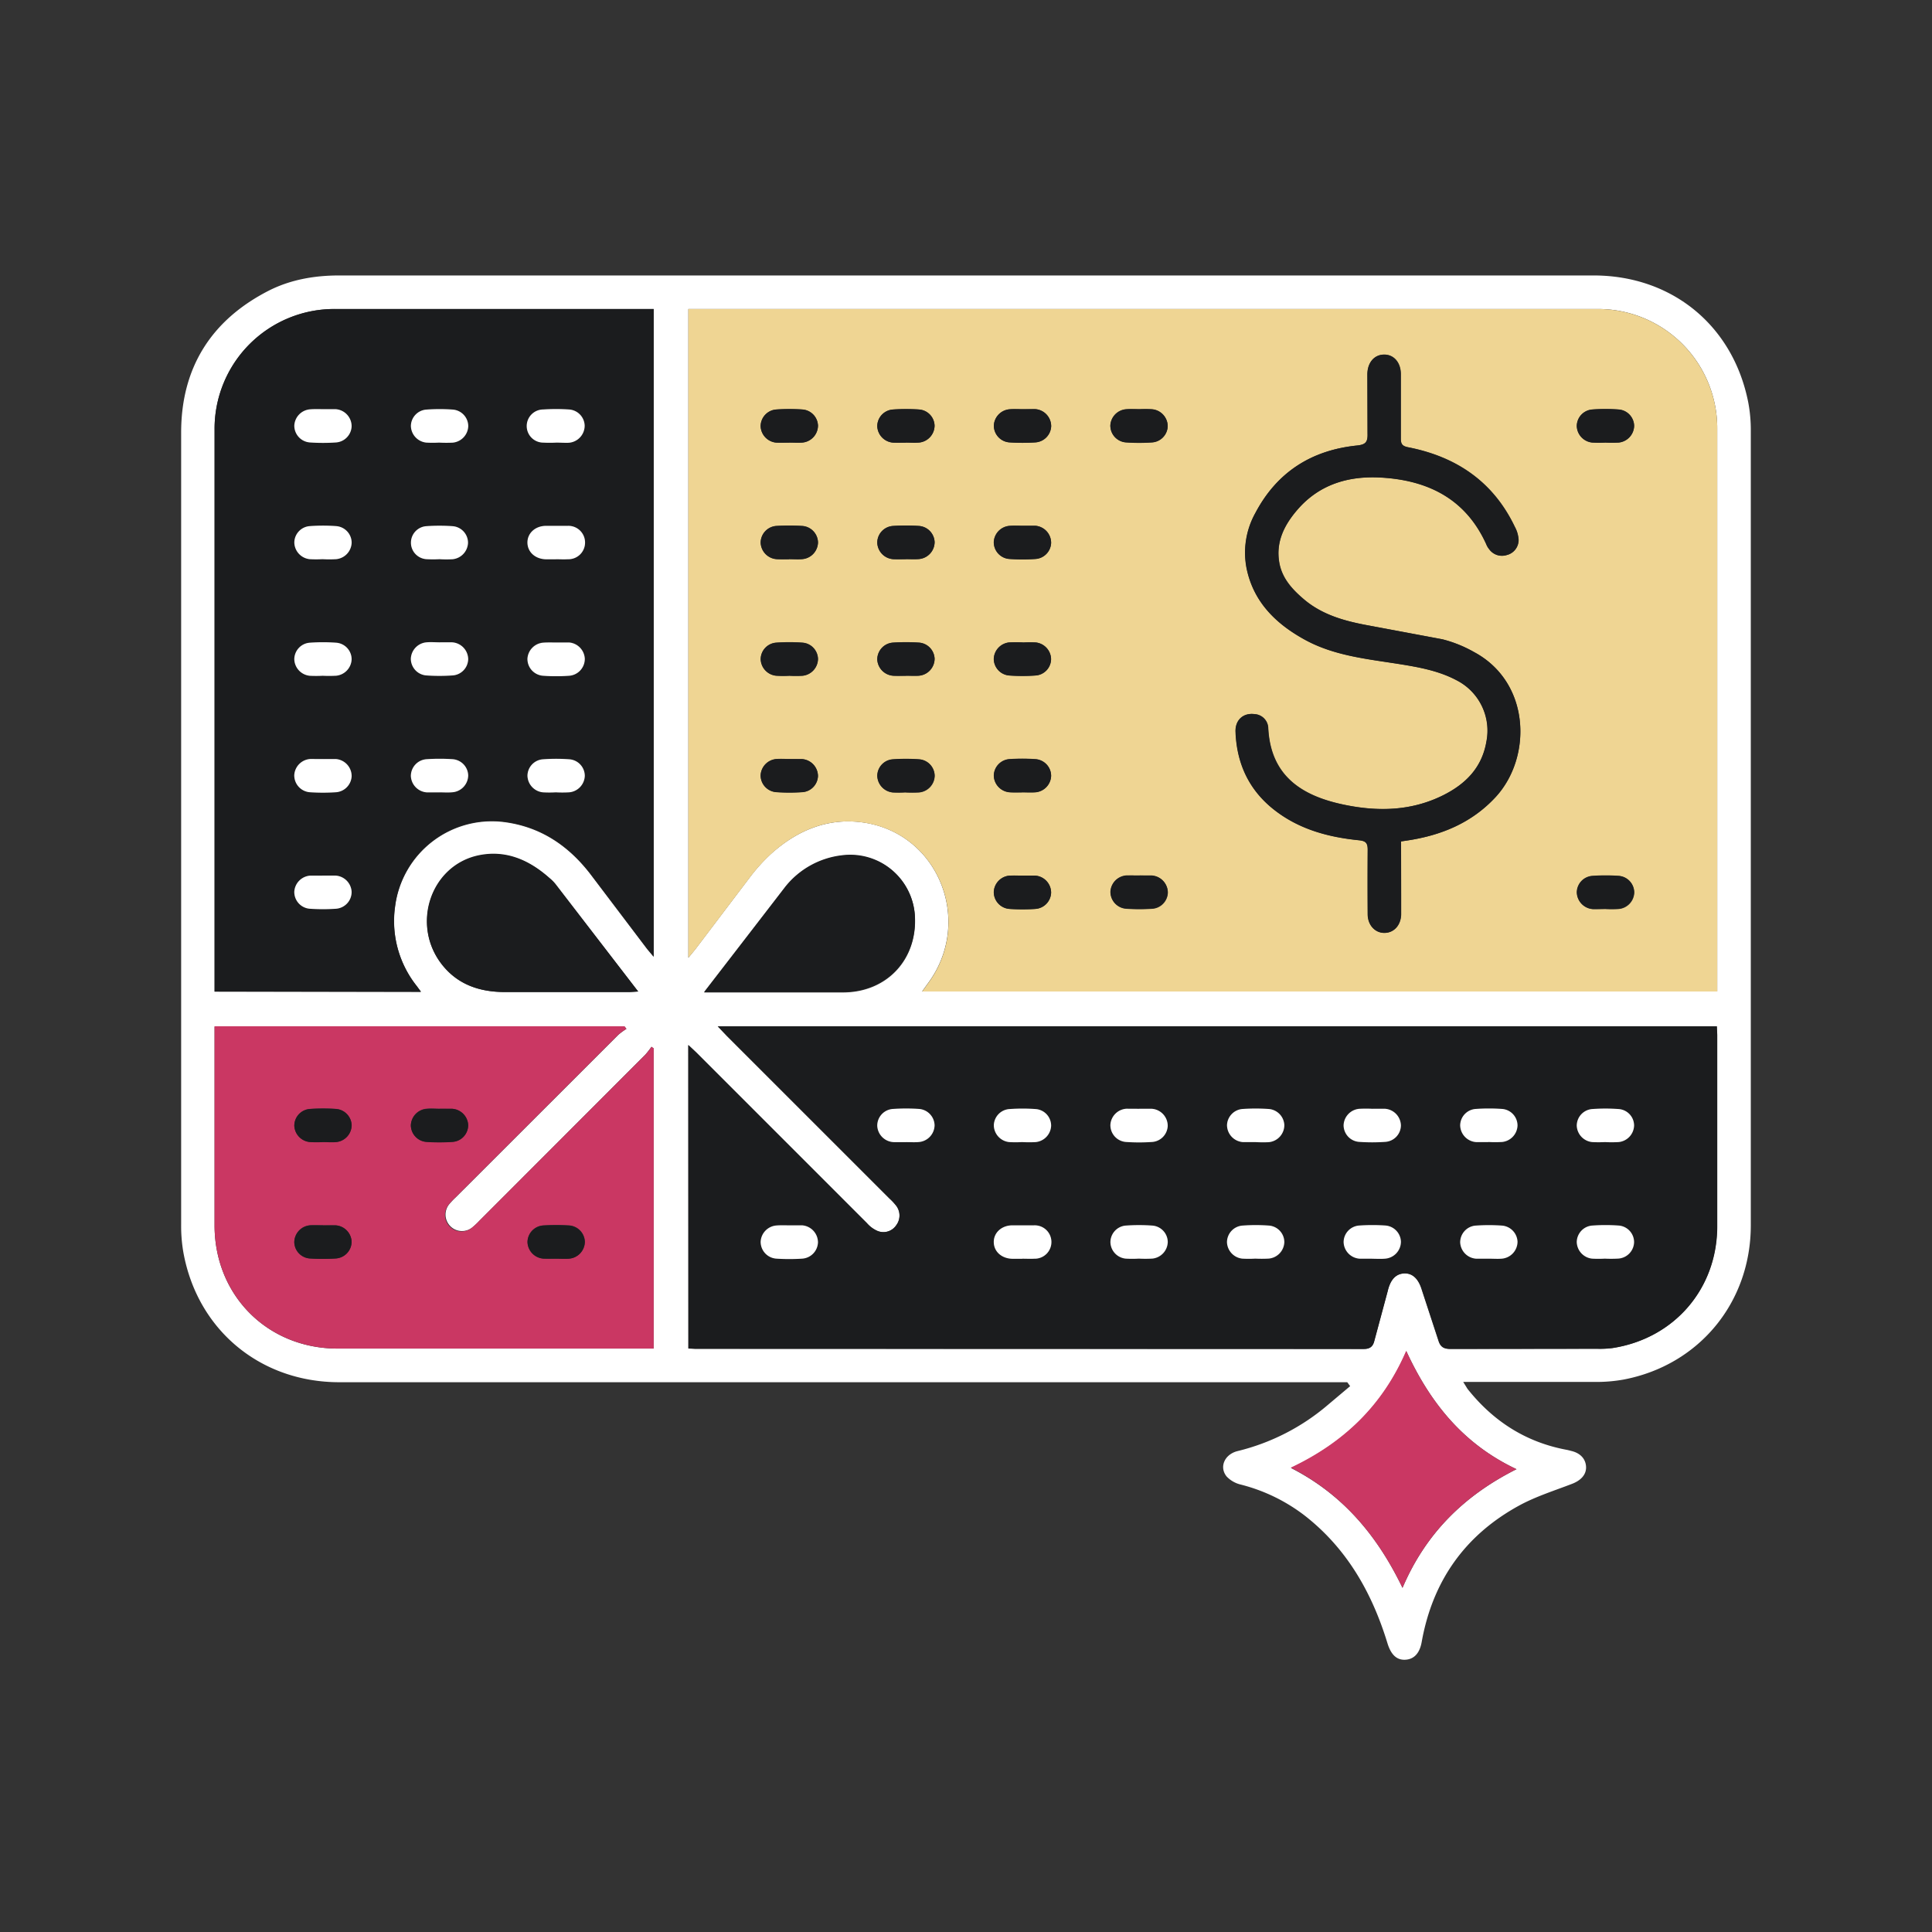
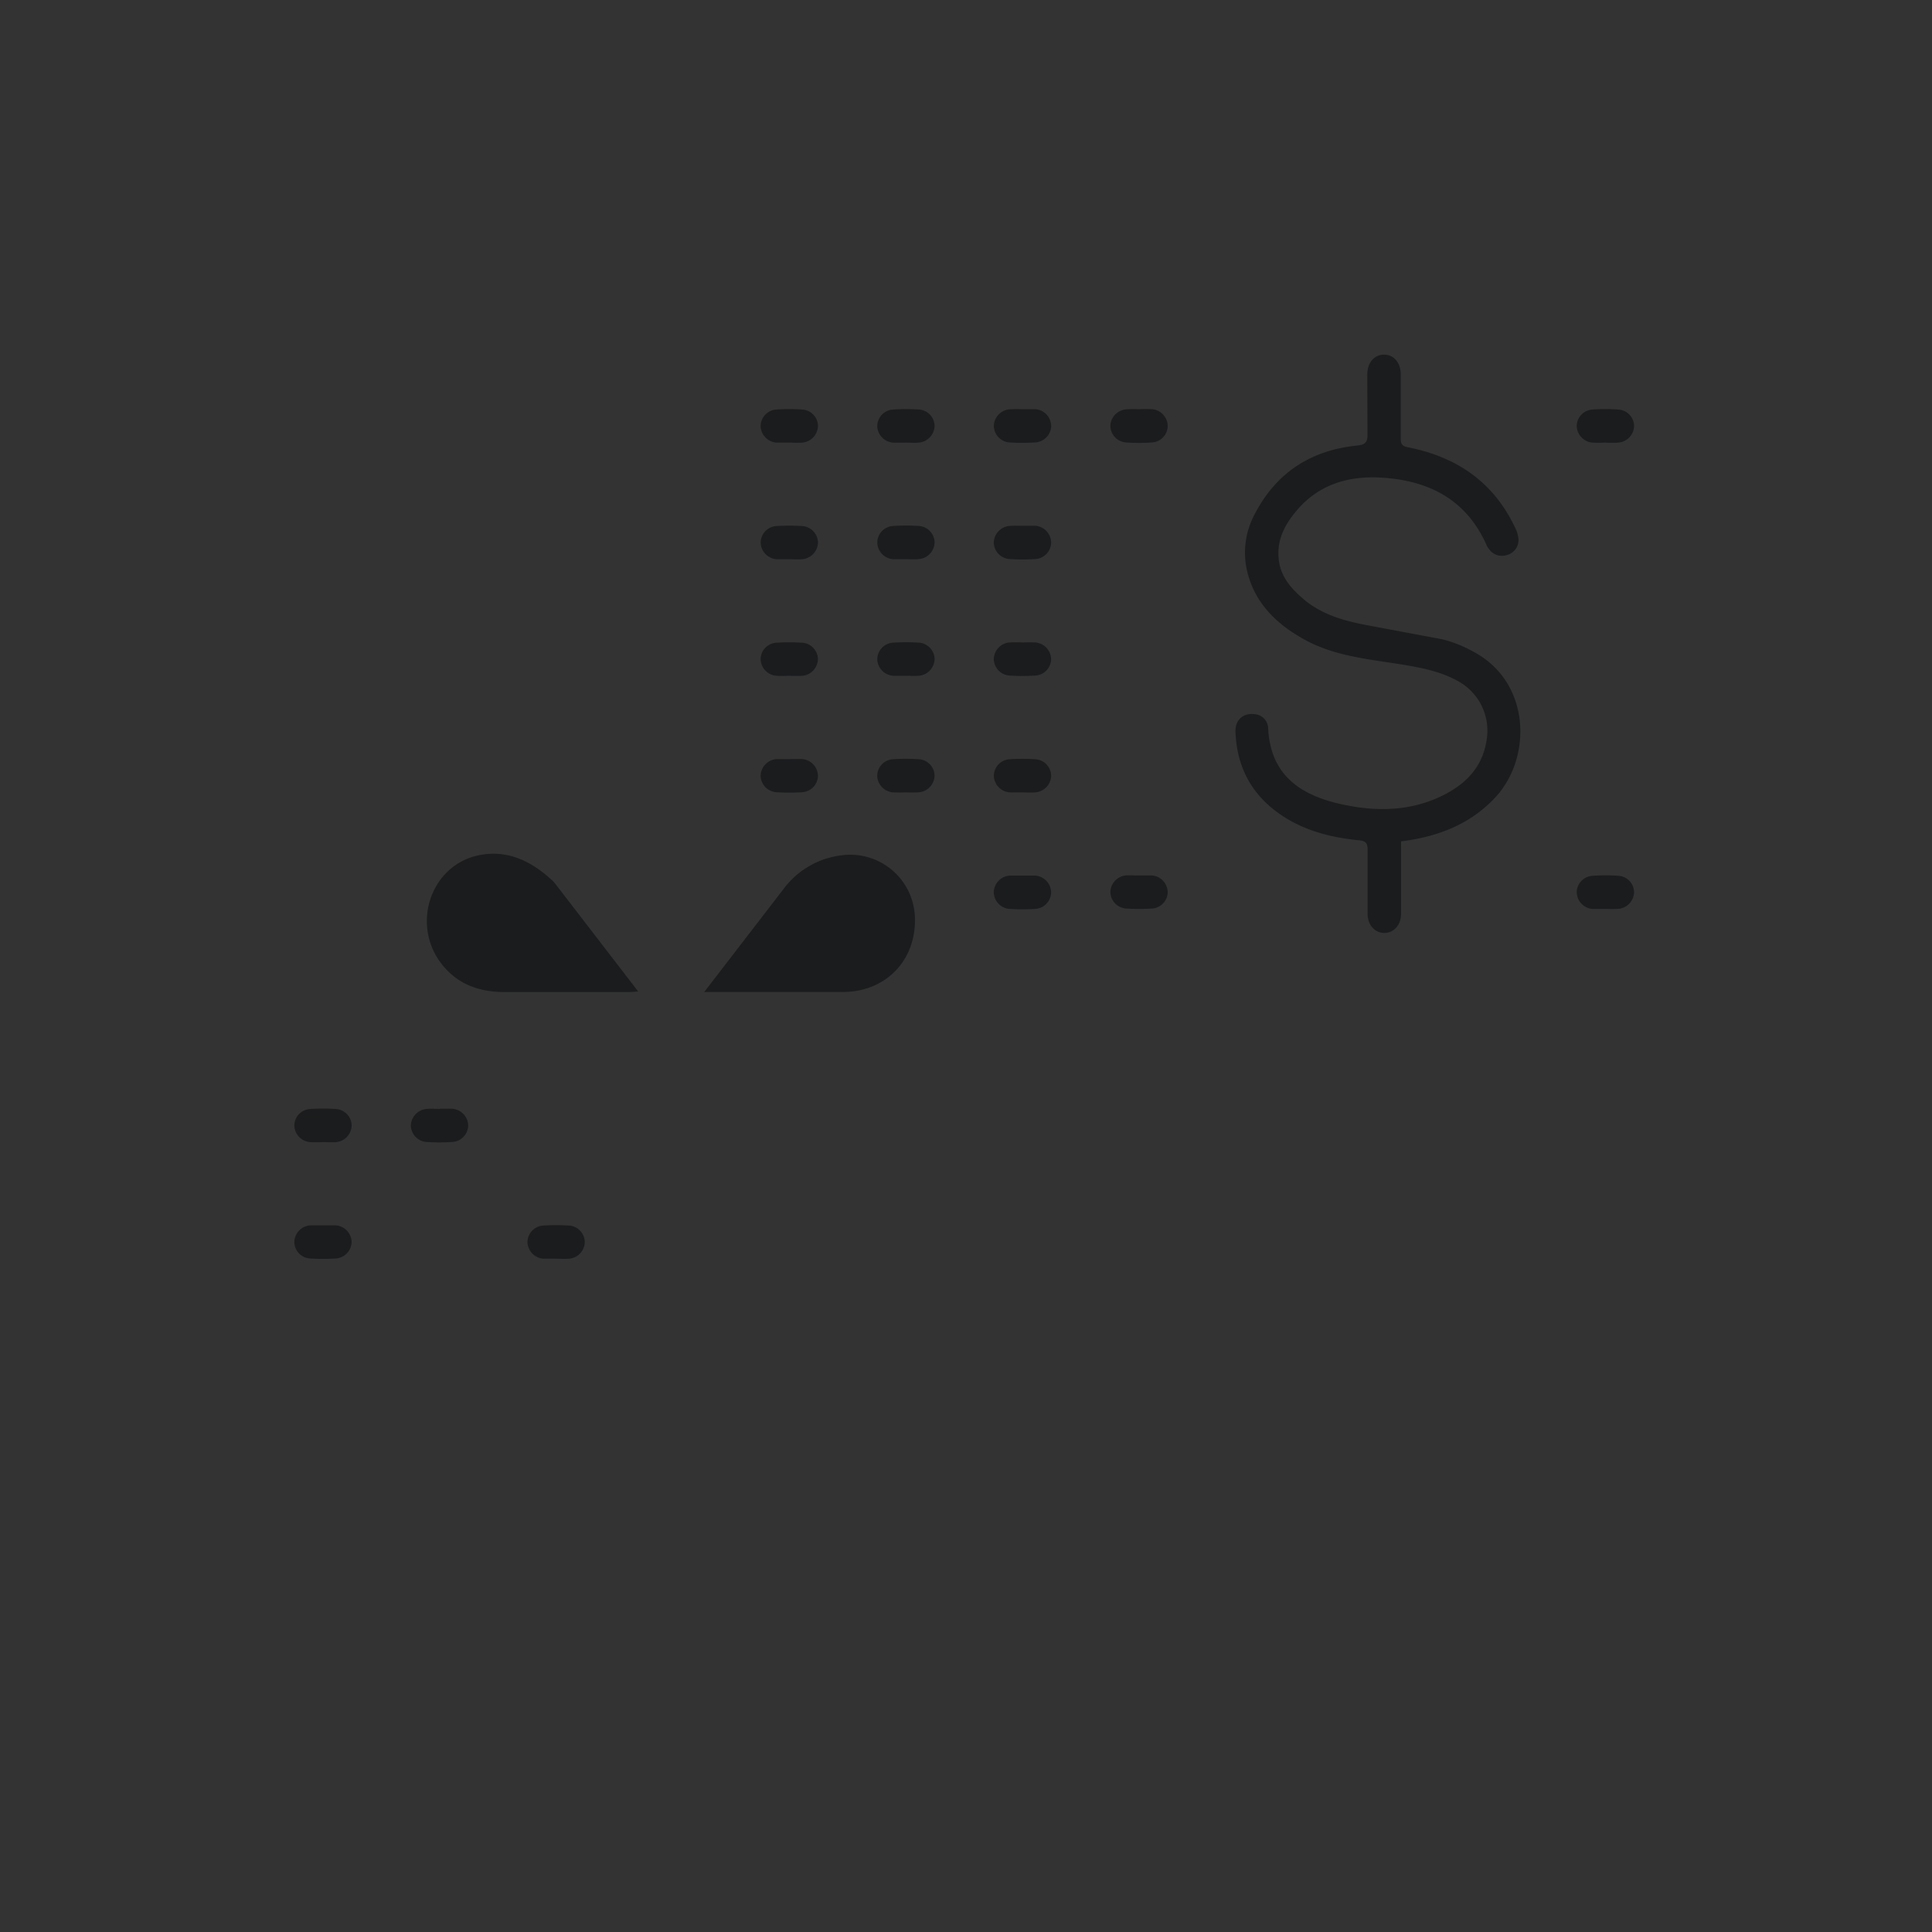
<svg xmlns="http://www.w3.org/2000/svg" width="80" height="80" fill="none">
  <rect width="100%" height="100%" fill="#333333" stroke="none" />
-   <path d="M55.787 57.235H14.052c-3.279 0-5.889-2.172-6.462-5.395a6.41 6.41 0 0 1-.089-1.136V17.911c0-2.689 1.251-4.673 3.661-5.892.906-.45 1.882-.613 2.889-.613h51.932c3.254 0 5.787 2.078 6.41 5.266.072.384.106.774.104 1.164v32.9c0 3.197-2.142 5.791-5.263 6.388a6.39 6.39 0 0 1-1.2.099h-5.004-.441l.175.284c1.062 1.339 2.413 2.21 4.103 2.526.07.013.142.033.207.05.365.089.584.326.601.649s-.209.568-.578.71c-.737.284-1.499.522-2.188.897-2.245 1.225-3.587 3.123-4.039 5.647-.082.467-.314.72-.677.74s-.596-.214-.74-.679c-.636-2.08-1.667-3.908-3.407-5.274a7.28 7.28 0 0 0-2.656-1.297c-.227-.051-.434-.167-.595-.335-.321-.39-.091-.917.443-1.053a9.05 9.05 0 0 0 3.752-1.919l.917-.772-.119-.16zM28.504 39.657l.284-.346 2.271-2.997a7.29 7.29 0 0 1 .852-.944c1.149-1.039 2.497-1.57 4.042-1.278 2.988.579 4.303 4.117 2.491 6.597l-.261.363h32.924v-.375-22.926c.003-.652-.124-1.298-.372-1.901s-.614-1.151-1.075-1.611-1.009-.826-1.612-1.074-1.249-.374-1.901-.37H28.88h-.376v26.861zm0 16.184l.275.013 27.683.007c.248 0 .373-.088.434-.311l.559-2.08c.104-.449.312-.718.68-.737s.605.243.737.681l.693 2.115c.081.253.227.332.495.331l6.07-.007c.212.006.425-.004.636-.03 2.555-.396 4.329-2.453 4.334-5.041v-7.915l-.016-.365H29.721l.38.399 6.725 6.726c.096.087.186.182.267.284.095.116.148.26.151.41a.67.67 0 0 1-.135.415.64.64 0 0 1-.789.233 1.24 1.24 0 0 1-.426-.317l-7.077-7.077-.319-.3.007 12.564zM17.431 41.077l-.172-.237a4.33 4.33 0 0 1-.894-3.325 4.04 4.04 0 0 1 4.499-3.475c1.513.194 2.665.972 3.575 2.148l2.355 3.11.271.324V12.795h-.426H13.9c-.661-.008-1.316.117-1.928.366s-1.168.619-1.635 1.086a4.96 4.96 0 0 0-1.085 1.635c-.249.612-.374 1.268-.366 1.928v22.78.471l8.545.016zm8.518 1.542l-.081-.109H8.885v.372 7.879c.009 2.888 2.2 5.081 5.095 5.081h12.709.373V43.408l-.089-.062a3.26 3.26 0 0 1-.258.331l-6.87 6.878c-.089.095-.184.184-.284.267a.68.68 0 0 1-.914-.049.68.68 0 0 1-.042-.914 3.16 3.16 0 0 1 .27-.284l6.729-6.725a2.65 2.65 0 0 1 .337-.247l.008.016zM58.236 55.95c-.975 2.263-2.585 3.799-4.779 4.837 2.162 1.102 3.582 2.814 4.618 4.962.962-2.257 2.555-3.825 4.72-4.913-2.2-1.038-3.576-2.743-4.568-4.901l.009.016zm-31.8-14.878l-3.43-4.451a1.82 1.82 0 0 0-.251-.25c-.828-.734-1.776-1.158-2.892-.941-2.027.393-2.862 2.89-1.54 4.543.66.819 1.563 1.103 2.594 1.103h5.145c.091 0 .18-.009.366-.02l.009.016zm2.733.024h.447 5.288c1.816 0 3.09-1.359 2.981-3.174a2.68 2.68 0 0 0-.975-1.901c-.284-.233-.613-.405-.967-.506a2.68 2.68 0 0 0-1.088-.079 3.52 3.52 0 0 0-2.331 1.298l-3.364 4.343.008.02z" fill="#fff" />
-   <path d="M28.504 39.657V12.796h.376 37.266c.652-.003 1.298.123 1.902.371s1.151.613 1.612 1.074.826 1.009 1.075 1.612.375 1.249.372 1.902v22.926.375H38.187l.261-.363c1.811-2.484.497-6.018-2.492-6.597-1.545-.298-2.893.233-4.042 1.278a7.29 7.29 0 0 0-.852.944l-2.271 2.997-.288.344zm29.51-4.814l.233-.037c1.42-.21 2.686-.726 3.681-1.799 1.525-1.644 1.455-4.754-.894-6.009-.411-.234-.851-.411-1.309-.527l-3.13-.586c-.926-.17-1.824-.426-2.564-1.041-.494-.415-.938-.88-1.055-1.55-.151-.867.216-1.573.759-2.199.91-1.049 2.118-1.398 3.447-1.323 1.949.109 3.514.879 4.363 2.756a.8.8 0 0 0 .125.213.65.65 0 0 0 .724.24.64.64 0 0 0 .491-.623 1.26 1.26 0 0 0-.152-.537c-.893-1.874-2.42-2.91-4.419-3.302-.24-.047-.308-.131-.305-.363v-2.662c0-.49-.292-.819-.698-.813s-.684.332-.687.826l.007 2.449c.011.345-.08.453-.437.49-1.884.193-3.315 1.1-4.208 2.794-.39.7-.517 1.516-.361 2.301.284 1.394 1.218 2.293 2.413 2.947 1.217.667 2.584.796 3.922 1.009.818.131 1.633.284 2.372.676a2.34 2.34 0 0 1 1.221 2.534c-.184 1.08-.862 1.758-1.796 2.223-1.333.664-2.739.681-4.155.378-1.704-.366-2.981-1.185-3.083-3.156a.6.6 0 0 0-.568-.584c-.463-.06-.802.239-.785.73.048 1.337.568 2.449 1.643 3.265 1.019.782 2.212 1.1 3.461 1.227.295.03.372.116.368.4a83.46 83.46 0 0 0 0 2.662c0 .461.305.782.701.775s.669-.318.683-.76v-.745l-.007-2.281v.003zm-10.815-17.9c-.189 0-.378-.014-.568 0a.71.71 0 0 0-.655.672c-.001.179.066.352.189.482s.291.208.47.218c.353.024.707.024 1.06 0 .172-.009.335-.082.456-.204s.193-.285.201-.457a.71.71 0 0 0-.66-.703 4.79 4.79 0 0 0-.494-.007zm19.262 1.379a5.38 5.38 0 0 0 .568 0 .71.71 0 0 0 .639-.687c-.002-.173-.07-.339-.188-.465s-.281-.203-.453-.216c-.364-.027-.73-.027-1.095 0-.173.014-.334.091-.452.218s-.185.293-.186.466a.71.71 0 0 0 .642.684c.175.011.351.013.527.006v-.006zm-33.787 4.827h.529a.71.71 0 0 0 .669-.694.7.7 0 0 0-.68-.681 8.85 8.85 0 0 0-1.025 0c-.179.007-.348.083-.473.212s-.195.3-.196.479a.71.71 0 0 0 .68.684c.159.02.329.009.494.009l.001-.009zm4.837 0h.531a.71.71 0 0 0 .659-.703c-.007-.173-.078-.337-.199-.461s-.284-.198-.457-.208c-.353-.023-.706-.023-1.059 0-.18.009-.349.087-.472.218s-.191.305-.188.485a.71.71 0 0 0 .654.672c.175.018.353.004.529.004l.001-.007zm4.862-1.378c-.189 0-.379-.014-.568 0a.71.71 0 0 0-.656.67c-.002.179.066.352.189.483s.291.209.47.218a8.02 8.02 0 0 0 1.06 0c.172-.009.334-.082.456-.204s.193-.285.201-.457a.71.71 0 0 0-.659-.71h-.494zm-9.703 6.207a5.03 5.03 0 0 0 .568 0 .71.71 0 0 0 .636-.687c-.002-.173-.07-.339-.188-.466s-.281-.203-.453-.216a7.63 7.63 0 0 0-1.094 0 .69.69 0 0 0-.637.684.71.71 0 0 0 .642.683c.176.012.352.015.528.007v-.006zm4.84 0h.53a.71.71 0 0 0 .66-.701c-.006-.173-.077-.338-.198-.462s-.284-.198-.457-.208c-.353-.023-.707-.023-1.06 0-.179.01-.347.088-.469.218s-.191.303-.19.482a.71.71 0 0 0 .654.671c.175.02.353.006.529.006v-.006zm4.849-1.378a5.38 5.38 0 0 0-.568 0 .71.71 0 0 0-.642.683c.002.173.068.339.186.466s.279.205.451.22a7.83 7.83 0 0 0 1.096 0 .69.69 0 0 0 .64-.681.71.71 0 0 0-.637-.687 4.7 4.7 0 0 0-.527.006v-.006zm-9.642 4.827c-.189 0-.379-.014-.568 0a.71.71 0 0 0-.654.673c-.001.179.067.351.19.481s.291.208.47.217a8 8 0 0 0 1.059 0c.172-.009.335-.082.456-.205s.193-.286.201-.458a.71.71 0 0 0-.66-.701l-.494-.001v-.006zm-.037-13.102h.529a.71.71 0 0 0 .662-.7c-.005-.173-.075-.338-.196-.462s-.283-.199-.456-.209a8.02 8.02 0 0 0-1.06 0c-.179.009-.349.087-.472.218s-.191.304-.19.484a.71.71 0 0 0 .653.673c.175.017.352.001.53.003v-.006zm9.631 14.48h.529a.71.71 0 0 0 .684-.679c0-.179-.069-.352-.193-.481s-.293-.206-.472-.215c-.353-.023-.706-.023-1.059 0a.7.7 0 0 0-.455.212c-.12.125-.19.29-.195.463a.71.71 0 0 0 .664.697c.165.023.331.01.495.01v-.007zm.03-15.86c-.176 0-.355-.014-.529 0a.71.71 0 0 0-.659.669c-.002.179.065.352.187.483s.29.21.468.22c.353.023.707.023 1.06 0a.7.7 0 0 0 .659-.667.71.71 0 0 0-.657-.71c-.169-.003-.352.006-.529.006zm-4.837 1.381h.529a.71.71 0 0 0 .666-.697c-.004-.173-.073-.338-.193-.463s-.283-.2-.455-.211c-.353-.023-.707-.023-1.06 0-.179.008-.348.085-.472.214s-.193.302-.193.481a.71.71 0 0 0 .684.68c.163.013.329.001.494.001v-.006zm4.871 17.933c-.189 0-.379-.014-.568 0a.71.71 0 0 0-.657.669.7.7 0 0 0 .659.71c.353.023.706.023 1.059 0a.7.7 0 0 0 .656-.669.71.71 0 0 0-.657-.71c-.165-.007-.327 0-.491 0zm4.827 0c-.178 0-.355-.011-.531 0a.71.71 0 0 0-.684.679c0 .179.069.352.193.481s.293.206.472.214a8.21 8.21 0 0 0 1.059 0c.173-.011.335-.086.455-.211s.19-.289.195-.462a.71.71 0 0 0-.664-.698l-.5-.01.006.007zm19.255 1.383a5.38 5.38 0 0 0 .568 0 .71.71 0 0 0 .649-.677.69.69 0 0 0-.63-.69c-.364-.026-.73-.026-1.095 0a.69.69 0 0 0-.456.212c-.12.125-.189.291-.193.464a.71.71 0 0 0 .666.697c.16.006.321-.007.486-.007l.006.002zm-28.961-4.827c.189.01.379.01.568 0a.71.71 0 0 0 .642-.684c-.002-.173-.068-.34-.186-.466a.69.69 0 0 0-.453-.218 7.81 7.81 0 0 0-1.095 0c-.173.013-.334.09-.453.216a.69.69 0 0 0-.188.465.71.71 0 0 0 .639.689 4.72 4.72 0 0 0 .524-.006l.003.004z" fill="#efd593" />
-   <path d="M28.504 55.833V43.27l.319.3 7.077 7.077a1.24 1.24 0 0 0 .426.317.64.64 0 0 0 .789-.233.67.67 0 0 0-.016-.825 2.41 2.41 0 0 0-.267-.284L30.1 42.894l-.38-.399h41.373l.016.365v7.915c0 2.588-1.775 4.645-4.334 5.041-.211.026-.424.036-.636.03l-6.07.007c-.268 0-.414-.078-.495-.331l-.693-2.115c-.132-.439-.379-.699-.737-.681s-.576.284-.68.737l-.559 2.08c-.061.223-.186.311-.434.311l-27.683-.007-.282-.013zm8.999-8.541h.531a.71.71 0 0 0 .664-.697.7.7 0 0 0-.195-.463c-.12-.125-.282-.2-.455-.212-.353-.023-.706-.023-1.059 0a.69.69 0 0 0-.473.214c-.124.13-.193.303-.192.482a.71.71 0 0 0 .684.679c.163.009.329-.001.494-.003zm4.814 0a5.38 5.38 0 0 0 .568 0 .71.71 0 0 0 .643-.681.69.69 0 0 0-.635-.687 7.63 7.63 0 0 0-1.095 0 .69.69 0 0 0-.454.214c-.119.126-.187.291-.19.465a.71.71 0 0 0 .636.689 4.21 4.21 0 0 0 .527 0v.001zm4.851-1.378c-.177 0-.355-.014-.53 0a.71.71 0 0 0-.659.667c-.004.18.063.355.185.487a.7.7 0 0 0 .471.223c.353.023.706.023 1.059 0 .173-.009.336-.082.458-.205s.194-.287.201-.459a.71.71 0 0 0-.656-.71c-.17-.013-.353-.004-.529-.004v.001zm4.827 1.38c.176.009.353.009.529 0a.71.71 0 0 0 .656-.71.7.7 0 0 0-.66-.666c-.353-.024-.707-.024-1.059 0a.69.69 0 0 0-.456.208c-.121.124-.192.288-.198.461a.71.71 0 0 0 .659.703c.179.017.353.003.531.003l-.001.001zm4.847-1.381a5.38 5.38 0 0 0-.568 0 .71.71 0 0 0-.643.683.69.69 0 0 0 .185.466c.118.126.279.205.451.219a7.6 7.6 0 0 0 1.095 0 .69.69 0 0 0 .643-.68.71.71 0 0 0-.671-.691c-.152-.006-.325.001-.49.001l-.002.001zm4.784 1.381a5.38 5.38 0 0 0 .568 0 .71.71 0 0 0 .645-.681.69.69 0 0 0-.635-.687 7.81 7.81 0 0 0-1.094 0 .69.69 0 0 0-.644.679.71.71 0 0 0 .669.694c.165.007.329-.006.494-.006l-.002.001zm4.834 0a4.98 4.98 0 0 0 .568 0 .71.71 0 0 0 .637-.686.69.69 0 0 0-.64-.681 7.6 7.6 0 0 0-1.094 0c-.173.014-.334.091-.453.218s-.185.293-.186.466a.71.71 0 0 0 .64.684c.177.008.353.006.53-.004l-.001.003zm-33.776 3.445c-.177 0-.355-.014-.531 0a.71.71 0 0 0-.656.67.7.7 0 0 0 .188.483c.122.131.29.21.469.22.353.023.707.023 1.061 0a.7.7 0 0 0 .656-.672.71.71 0 0 0-.657-.71l-.53.009zm9.646 1.384h.495a.69.69 0 0 0 .711-.7.69.69 0 0 0-.731-.681c-.305-.013-.613-.011-.919 0-.426.016-.744.318-.737.7s.318.667.754.684l.425-.003zm4.827 0a4.98 4.98 0 0 0 .568 0 .71.71 0 0 0 .637-.687.69.69 0 0 0-.642-.68 7.81 7.81 0 0 0-1.095 0 .69.69 0 0 0-.452.219c-.118.127-.184.294-.185.467a.7.7 0 0 0 .642.683 4.69 4.69 0 0 0 .521-.007l.006.006zm4.827 0a5.38 5.38 0 0 0 .568 0 .71.71 0 0 0 .645-.68.69.69 0 0 0-.636-.687 7.6 7.6 0 0 0-1.094 0c-.173.013-.334.089-.454.215s-.187.291-.191.464a.71.71 0 0 0 .634.69c.172.007.345.005.517-.007l.011.006zm4.842 0h.53a.71.71 0 0 0 .664-.698c-.005-.173-.074-.338-.194-.463s-.282-.2-.455-.212a8.15 8.15 0 0 0-1.06 0c-.179.008-.348.084-.472.214a.69.69 0 0 0-.192.482.71.71 0 0 0 .684.68l.484-.006.011.003zm4.827 0h.531a.71.71 0 0 0 .659-.703.69.69 0 0 0-.199-.461c-.122-.123-.284-.198-.457-.207a8 8 0 0 0-1.059 0 .7.7 0 0 0-.47.218c-.123.13-.19.304-.189.483a.71.71 0 0 0 .654.67c.175.01.348-.004.524-.004l.006.004zm4.807 0a5.38 5.38 0 0 0 .568 0 .7.7 0 0 0 .645-.679.69.69 0 0 0-.633-.688 7.81 7.81 0 0 0-1.094 0c-.173.012-.335.088-.455.214a.69.69 0 0 0-.191.465.71.71 0 0 0 .633.691c.174.007.349.004.522-.007l.006.004zM17.431 41.061H8.885v-.471-22.78a4.96 4.96 0 0 1 1.453-3.564c.468-.467 1.024-.836 1.636-1.085a4.96 4.96 0 0 1 1.929-.365h12.739.426v26.81l-.271-.324-2.355-3.11c-.91-1.175-2.061-1.953-3.575-2.148a4.04 4.04 0 0 0-4.506 3.475 4.33 4.33 0 0 0 .894 3.325l.176.237zm-4.077-17.906a5.38 5.38 0 0 0 .568 0 .71.71 0 0 0 .642-.683c-.001-.173-.067-.34-.185-.467s-.279-.205-.452-.219a7.6 7.6 0 0 0-1.094 0 .69.69 0 0 0-.642.68.71.71 0 0 0 .636.689 5.11 5.11 0 0 0 .528 0zm4.862 0a4.67 4.67 0 0 0 .529 0 .71.71 0 0 0 .642-.683.69.69 0 0 0-.636-.686 7.81 7.81 0 0 0-1.094 0 .69.69 0 0 0-.45.218.68.68 0 0 0-.182.465c0 .172.065.339.182.465s.278.205.45.218a5.21 5.21 0 0 0 .559 0v.001zm4.804 0h.494a.69.69 0 0 0 .713-.7.69.69 0 0 0-.73-.682c-.305-.013-.613-.011-.919 0-.433.016-.744.318-.737.7s.318.669.754.684l.424.002v-.004zm-9.665 4.827a5.38 5.38 0 0 0 .568 0 .71.71 0 0 0 .64-.684.69.69 0 0 0-.639-.683 7.6 7.6 0 0 0-1.094 0 .69.69 0 0 0-.64.683.71.71 0 0 0 .639.686c.175.009.351.008.527-.001zm4.866-1.386c-.189 0-.379-.016-.568 0a.71.71 0 0 0-.643.683c.001.173.067.34.185.467s.279.206.451.22a7.86 7.86 0 0 0 1.096 0 .69.69 0 0 0 .643-.68.71.71 0 0 0-.671-.691l-.493.001zm4.807 0c-.178 0-.355-.014-.531 0a.71.71 0 0 0-.656.67.7.7 0 0 0 .188.482c.122.13.29.209.469.219a8.02 8.02 0 0 0 1.06 0 .7.7 0 0 0 .656-.71.71.71 0 0 0-.657-.669l-.529.014v-.007zm-9.654 4.827c-.177 0-.355-.014-.531 0a.71.71 0 0 0-.659.667.7.7 0 0 0 .656.71 8.15 8.15 0 0 0 1.06 0 .7.7 0 0 0 .659-.666.71.71 0 0 0-.656-.71c-.175-.001-.354.006-.53.006v-.007zm4.82 1.38h.529a.71.71 0 0 0 .663-.699.69.69 0 0 0-.195-.462c-.121-.124-.283-.2-.456-.21a8.15 8.15 0 0 0-1.06 0 .7.7 0 0 0-.663.701.71.71 0 0 0 .652.674c.175.017.354.001.53.003v-.007zm4.815 0a5.03 5.03 0 0 0 .568 0 .71.71 0 0 0 .64-.684.69.69 0 0 0-.639-.683 7.4 7.4 0 0 0-1.094 0 .69.69 0 0 0-.64.681.71.71 0 0 0 .639.687 4.63 4.63 0 0 0 .527.004v-.006zm-9.635 3.454c-.177 0-.355-.013-.53 0a.71.71 0 0 0-.659.669c-.002.179.065.352.187.483s.29.21.469.22c.353.023.706.023 1.059 0 .179-.01.347-.088.47-.219s.19-.303.189-.483a.71.71 0 0 0-.656-.672c-.175-.006-.354.002-.53.002zm9.654-17.929h.529a.71.71 0 0 0 .66-.71.69.69 0 0 0-.654-.669 8 8 0 0 0-1.059 0c-.182 0-.356.072-.485.201s-.201.303-.201.485.072.356.201.485.303.201.485.201a5.06 5.06 0 0 0 .521.007h.003zm-4.845 0a5.38 5.38 0 0 0 .568 0 .71.71 0 0 0 .643-.683c-.001-.173-.067-.34-.185-.467a.69.69 0 0 0-.452-.219c-.364-.026-.73-.026-1.095 0a.69.69 0 0 0-.643.68.71.71 0 0 0 .637.687 4.72 4.72 0 0 0 .524 0l.003.001zm-4.777-1.386c-.187 0-.378-.014-.568 0a.71.71 0 0 0-.654.671.7.7 0 0 0 .189.482c.122.131.291.208.469.218.353.023.706.023 1.059 0a.7.7 0 0 0 .457-.204.69.69 0 0 0 .202-.457.71.71 0 0 0-.659-.703l-.495-.007z" fill="#1b1c1e" />
-   <path d="M25.94 42.603c-.121.074-.236.157-.344.248l-6.729 6.725a3.16 3.16 0 0 0-.27.284.68.68 0 0 0 .03.933.68.68 0 0 0 .933.028c.1-.083.195-.172.284-.267l6.877-6.878a3.3 3.3 0 0 0 .258-.331l.089.063v12.433h-.373-12.709c-2.902 0-5.094-2.193-5.101-5.096v-7.879-.369h16.973l.081.106zm-12.57 4.685h.53a.71.71 0 0 0 .66-.701.7.7 0 0 0-.654-.671 8.21 8.21 0 0 0-1.059 0c-.179.009-.347.087-.47.217s-.191.303-.19.482a.71.71 0 0 0 .653.671 4.95 4.95 0 0 0 .531.007v-.004zm4.838-1.381c-.176 0-.354-.014-.53 0a.71.71 0 0 0-.666.696c.005.173.074.338.194.463s.282.201.455.213c.353.023.706.023 1.059 0 .179-.008.349-.084.473-.214s.193-.302.193-.482a.71.71 0 0 0-.679-.67l-.5-.001v-.004zm-4.827 4.827c-.176 0-.355-.014-.53 0a.71.71 0 0 0-.666.707.69.69 0 0 0 .196.462c.121.124.284.198.457.208a8.02 8.02 0 0 0 1.061 0 .7.7 0 0 0 .66-.7.71.71 0 0 0-.654-.672c-.175-.008-.352.001-.53 0l.006-.006zm9.638 1.381h.531a.71.71 0 0 0 .67-.693.7.7 0 0 0-.679-.683c-.341-.02-.684-.02-1.025 0a.7.7 0 0 0-.473.211c-.125.128-.195.3-.197.479a.71.71 0 0 0 .678.684c.158.019.324.007.488.007l.006-.006zm35.208 3.82c.994 2.158 2.368 3.863 4.568 4.901-2.171 1.089-3.758 2.656-4.72 4.913-1.036-2.148-2.456-3.86-4.627-4.977 2.193-1.038 3.803-2.574 4.779-4.837z" fill="#ca3763" />
  <path d="M26.427 41.057l-.366.023h-5.145c-1.031 0-1.933-.295-2.602-1.129-1.322-1.647-.487-4.144 1.54-4.543 1.116-.217 2.064.207 2.892.941.092.075.176.158.251.25l3.43 4.458zm2.733.02l3.36-4.364a3.52 3.52 0 0 1 2.331-1.297 2.68 2.68 0 0 1 3.03 2.486c.105 1.816-1.17 3.173-2.981 3.174h-5.288l-.451.001zm28.854-6.237v2.286.745c-.014.442-.3.754-.683.76s-.697-.314-.701-.775v-2.662c0-.284-.072-.371-.368-.4-1.249-.126-2.442-.444-3.461-1.227-1.073-.823-1.594-1.935-1.643-3.265-.017-.491.322-.789.785-.73a.6.6 0 0 1 .568.584c.098 1.97 1.374 2.79 3.084 3.156 1.42.304 2.822.284 4.155-.378.934-.466 1.611-1.143 1.796-2.223a2.34 2.34 0 0 0-1.221-2.534c-.74-.399-1.554-.545-2.372-.676-1.339-.213-2.706-.342-3.922-1.009-1.191-.654-2.121-1.553-2.413-2.947a3.37 3.37 0 0 1 .361-2.301c.893-1.694 2.324-2.601 4.208-2.794.358-.037.449-.142.437-.49l-.007-2.449c0-.494.284-.822.687-.826s.696.324.698.813v2.662c0 .233.065.317.305.363 1.999.392 3.526 1.428 4.419 3.302a1.26 1.26 0 0 1 .152.537.64.64 0 0 1-.491.623.65.65 0 0 1-.724-.24c-.053-.064-.095-.136-.125-.213-.852-1.877-2.413-2.646-4.363-2.756-1.329-.075-2.537.274-3.447 1.323-.544.626-.91 1.332-.759 2.199.116.67.561 1.136 1.055 1.55.744.612 1.645.863 2.571 1.038l3.13.586a5.25 5.25 0 0 1 1.309.527c2.349 1.255 2.413 4.365.894 6.009-.994 1.073-2.264 1.589-3.681 1.799l-.233.033zM47.199 16.943a4.79 4.79 0 0 1 .494 0 .71.71 0 0 1 .66.71.7.7 0 0 1-.198.461c-.121.124-.284.198-.456.208-.353.024-.707.024-1.061 0-.179-.009-.347-.088-.47-.218s-.19-.303-.189-.482a.71.71 0 0 1 .654-.672c.183-.016.376-.007.565-.007zm19.262 1.384a5.03 5.03 0 0 1-.53 0 .71.71 0 0 1-.642-.684c.002-.173.068-.34.186-.466a.7.7 0 0 1 .453-.218 7.41 7.41 0 0 1 1.095 0 .69.69 0 0 1 .453.216c.118.126.186.292.188.465a.71.71 0 0 1-.639.687c-.188.01-.377.01-.565 0zm-33.789 4.83h-.495a.71.71 0 0 1-.68-.684.7.7 0 0 1 .196-.48c.124-.129.294-.205.473-.212.341-.02.684-.02 1.025 0a.7.7 0 0 1 .68.681.71.71 0 0 1-.669.694c-.175.016-.353 0-.53 0zm4.837-.002h-.529a.71.71 0 0 1-.654-.676.69.69 0 0 1 .189-.482.7.7 0 0 1 .47-.218c.353-.023.706-.023 1.059 0 .173.01.336.084.457.208a.7.7 0 0 1 .199.461.71.71 0 0 1-.659.703c-.176.018-.354.004-.531.004zm4.863-1.385h.494a.71.71 0 0 1 .659.71c-.006.173-.077.337-.198.461s-.284.198-.456.208a8.02 8.02 0 0 1-1.061 0c-.179-.009-.347-.088-.47-.218s-.19-.304-.189-.483a.71.71 0 0 1 .656-.67c.183-.016.376-.007.565-.007zm-9.703 6.212a4.7 4.7 0 0 1-.531 0 .71.71 0 0 1-.642-.683.69.69 0 0 1 .637-.684 7.6 7.6 0 0 1 1.094 0 .69.69 0 0 1 .453.216c.118.126.186.292.188.465a.71.71 0 0 1-.636.687 5 5 0 0 1-.565-.001zm4.84 0h-.529a.71.71 0 0 1-.654-.671.7.7 0 0 1 .19-.482c.123-.131.291-.208.469-.218a8.15 8.15 0 0 1 1.06 0c.173.01.336.084.457.208s.192.289.198.462a.71.71 0 0 1-.66.701c-.175.014-.354 0-.53 0zm4.849-1.378a4.67 4.67 0 0 1 .529 0 .71.71 0 0 1 .637.687.69.69 0 0 1-.64.681 7.86 7.86 0 0 1-1.096 0c-.172-.015-.334-.093-.451-.22a.7.7 0 0 1-.186-.466.71.71 0 0 1 .642-.683c.188-.01.377-.01.565 0zm-9.642 4.827h.494a.71.71 0 0 1 .66.703c-.006.173-.076.338-.197.462s-.284.198-.457.208a8 8 0 0 1-1.059 0 .7.7 0 0 1-.47-.217c-.123-.13-.191-.302-.19-.481a.71.71 0 0 1 .654-.673l.565-.001zm-.037-13.103h-.53a.71.71 0 0 1-.653-.673c-.001-.179.067-.352.191-.482s.292-.208.471-.216a8.02 8.02 0 0 1 1.061 0 .7.7 0 0 1 .456.209c.121.124.19.289.196.462a.71.71 0 0 1-.661.7c-.175.014-.353 0-.529 0zM42.31 32.81h-.494a.71.71 0 0 1-.664-.697.7.7 0 0 1 .195-.463c.12-.125.282-.2.455-.212.353-.023.706-.023 1.059 0a.7.7 0 0 1 .472.214c.124.129.193.302.193.481a.71.71 0 0 1-.684.679c-.176.014-.353 0-.529 0l-.001-.003zm.03-15.867h.53a.71.71 0 0 1 .657.71.7.7 0 0 1-.659.667 8.15 8.15 0 0 1-1.06 0c-.179-.011-.346-.089-.468-.22s-.189-.304-.187-.482a.71.71 0 0 1 .659-.669c.18-.014.354-.006.529-.006zm-4.837 1.387h-.494a.71.71 0 0 1-.684-.677c0-.179.069-.351.193-.481a.7.7 0 0 1 .472-.215 8.02 8.02 0 0 1 1.06 0 .69.69 0 0 1 .648.674.71.71 0 0 1-.666.697c-.175.017-.352 0-.529 0v.001zm4.871 17.927h.494a.71.71 0 0 1 .657.71.7.7 0 0 1-.656.669c-.353.023-.706.023-1.059 0a.7.7 0 0 1-.659-.71.71.71 0 0 1 .657-.669h.565zm4.821-.007h.494a.71.71 0 0 1 .664.698c-.005.173-.075.338-.195.462s-.282.2-.455.211c-.353.023-.706.023-1.059 0a.7.7 0 0 1-.472-.214c-.124-.129-.193-.302-.193-.481a.71.71 0 0 1 .684-.679l.531.003zm19.254 1.389h-.494a.71.71 0 0 1-.666-.697c.004-.173.073-.339.193-.464s.283-.201.456-.212c.364-.026.73-.026 1.095 0a.69.69 0 0 1 .63.69.71.71 0 0 1-.649.677 5.38 5.38 0 0 1-.568 0l.003.006zm-28.957-4.83a4.67 4.67 0 0 1-.529 0 .71.71 0 0 1-.639-.689c.002-.173.07-.339.188-.465a.69.69 0 0 1 .453-.216 7.81 7.81 0 0 1 1.095 0 .69.69 0 0 1 .638.684.71.71 0 0 1-.642.684 5.38 5.38 0 0 1-.565.002z" fill="#1b1c1e" />
-   <path d="M37.503 47.293h-.494a.71.71 0 0 1-.684-.679c-.001-.179.068-.352.192-.482s.293-.206.473-.214c.353-.023.706-.023 1.059 0 .173.012.335.087.455.212s.19.289.195.463a.71.71 0 0 1-.664.697c-.176.016-.353.001-.531.003zm4.814-.002a4.37 4.37 0 0 1-.529 0 .71.71 0 0 1-.636-.688c.003-.173.071-.339.19-.465a.69.69 0 0 1 .454-.214 7.6 7.6 0 0 1 1.094 0 .69.69 0 0 1 .635.687.71.71 0 0 1-.643.681 5.35 5.35 0 0 1-.565-.001zm4.851-1.379h.529a.71.71 0 0 1 .656.71.7.7 0 0 1-.201.46c-.122.123-.285.196-.458.205a8 8 0 0 1-1.059 0c-.18-.011-.349-.09-.471-.223a.7.7 0 0 1-.185-.487.71.71 0 0 1 .659-.667l.53.003zm4.828 1.38h-.529a.71.71 0 0 1-.659-.703c.006-.173.077-.337.198-.461s.284-.198.456-.208c.353-.023.706-.023 1.059 0a.7.7 0 0 1 .66.666.71.71 0 0 1-.656.71 5.21 5.21 0 0 1-.53-.004zm4.847-1.381h.494a.71.71 0 0 1 .672.691.69.69 0 0 1-.643.68 7.63 7.63 0 0 1-1.094 0 .69.69 0 0 1-.451-.219c-.117-.127-.184-.293-.185-.466a.71.71 0 0 1 .643-.683 5.38 5.38 0 0 1 .568 0l-.003-.003zm4.784 1.381h-.495a.71.71 0 0 1-.669-.694.69.69 0 0 1 .644-.679 7.81 7.81 0 0 1 1.095 0 .69.69 0 0 1 .635.687.71.71 0 0 1-.645.681 5.38 5.38 0 0 1-.568 0l.003.004zm4.834-.001a5.11 5.11 0 0 1-.531 0 .71.71 0 0 1-.64-.684c.002-.173.068-.34.186-.466s.28-.205.453-.218a7.63 7.63 0 0 1 1.095 0 .69.69 0 0 1 .454.215c.119.126.185.293.186.466a.71.71 0 0 1-.637.686 5 5 0 0 1-.565.001zm-33.778 3.448h.53a.71.71 0 0 1 .657.71.7.7 0 0 1-.656.669 8.15 8.15 0 0 1-1.06 0c-.179-.01-.347-.089-.469-.22a.7.7 0 0 1-.188-.483.71.71 0 0 1 .656-.67c.176-.014.353-.006.531-.006zm9.647 1.384h-.426c-.436-.017-.747-.301-.754-.684s.305-.684.737-.7h.919a.69.69 0 0 1 .731.681.69.69 0 0 1-.206.502c-.067.065-.146.117-.233.151a.69.69 0 0 1-.273.047c-.165.01-.331 0-.495 0l.001.003zm4.821-.006a4.67 4.67 0 0 1-.529 0 .7.7 0 0 1-.642-.683c.001-.173.067-.34.185-.467a.69.69 0 0 1 .452-.219 7.81 7.81 0 0 1 1.095 0 .69.69 0 0 1 .642.68.71.71 0 0 1-.637.687 5 5 0 0 1-.565.001zm4.821 0c-.177.01-.354.01-.531 0a.71.71 0 0 1-.635-.69.7.7 0 0 1 .191-.464c.119-.126.281-.202.453-.215a7.6 7.6 0 0 1 1.094 0 .69.69 0 0 1 .636.687.71.71 0 0 1-.645.68 5.35 5.35 0 0 1-.565.001zm4.843.003h-.495a.71.71 0 0 1-.684-.68.69.69 0 0 1 .192-.481.7.7 0 0 1 .472-.214 8.15 8.15 0 0 1 1.06 0c.173.012.335.087.455.212s.189.29.194.463a.71.71 0 0 1-.664.699c-.175.016-.354.003-.529.003zm4.832-.001h-.529a.71.71 0 0 1-.655-.67c-.002-.179.066-.352.189-.483a.69.69 0 0 1 .47-.218 8 8 0 0 1 1.059 0 .7.7 0 0 1 .656.668.71.71 0 0 1-.659.703c-.17.014-.354 0-.531 0zm4.807-.002c-.177.01-.354.01-.531 0a.71.71 0 0 1-.633-.691c.003-.173.072-.339.191-.465a.69.69 0 0 1 .455-.214 7.81 7.81 0 0 1 1.094 0 .69.69 0 0 1 .633.688.7.7 0 0 1-.645.679 5 5 0 0 1-.565.003zm-53.1-28.963a4.75 4.75 0 0 1-.531 0 .71.71 0 0 1-.636-.689.69.69 0 0 1 .642-.68 7.63 7.63 0 0 1 1.095 0c.173.014.334.092.452.219a.69.69 0 0 1 .185.467.71.71 0 0 1-.642.683 4.84 4.84 0 0 1-.565 0zm4.862 0a5.03 5.03 0 0 1-.568 0 .69.69 0 0 1-.45-.218.68.68 0 0 1-.182-.465c0-.172.065-.339.182-.465s.278-.205.45-.218a7.84 7.84 0 0 1 1.095 0 .69.69 0 0 1 .636.686.71.71 0 0 1-.642.683c-.174.009-.348.009-.521-.001zm4.804.005h-.426c-.436-.016-.747-.301-.754-.684s.304-.684.737-.7h.919a.69.69 0 0 1 .73.682.69.69 0 0 1-.713.7c-.165.01-.329 0-.494 0l.001.003zm-9.665 4.823c-.176.009-.353.009-.53 0a.71.71 0 0 1-.639-.686c.002-.173.069-.339.187-.466a.69.69 0 0 1 .453-.217 7.63 7.63 0 0 1 1.095 0 .69.69 0 0 1 .639.683.71.71 0 0 1-.64.684 5.38 5.38 0 0 1-.565.001zm4.866-1.385h.495a.71.71 0 0 1 .671.691c-.003.173-.07.339-.189.465a.69.69 0 0 1-.454.215 7.83 7.83 0 0 1-1.096 0c-.173-.015-.334-.093-.451-.22s-.184-.294-.185-.467a.71.71 0 0 1 .643-.683c.186-.018.376 0 .568 0l-.003-.001zm4.807.007h.53a.71.71 0 0 1 .657.669.7.7 0 0 1-.656.71c-.353.024-.707.024-1.061 0a.7.7 0 0 1-.469-.219c-.123-.13-.19-.303-.189-.482a.71.71 0 0 1 .656-.67c.176-.014.354-.007.531-.007zm-9.653 4.826h.53a.71.71 0 0 1 .656.71.7.7 0 0 1-.659.666c-.353.023-.707.023-1.061 0a.7.7 0 0 1-.656-.71.71.71 0 0 1 .659-.667l.531.001zm4.819 1.38h-.529a.71.71 0 0 1-.652-.677.7.7 0 0 1 .192-.481c.123-.13.292-.207.471-.216a8.15 8.15 0 0 1 1.06 0 .7.7 0 0 1 .456.21.69.69 0 0 1 .195.462.71.71 0 0 1-.663.699c-.175.017-.352.003-.53.003zm4.816-.001c-.176.01-.353.01-.53 0a.71.71 0 0 1-.639-.687.69.69 0 0 1 .64-.681 7.43 7.43 0 0 1 1.095 0 .69.69 0 0 1 .639.683.71.71 0 0 1-.64.684 5 5 0 0 1-.565.001zm-9.635 3.448h.529a.71.71 0 0 1 .656.672c.001.179-.066.352-.189.482a.7.7 0 0 1-.47.219 8 8 0 0 1-1.059 0c-.179-.01-.347-.089-.469-.22s-.189-.304-.187-.483a.71.71 0 0 1 .659-.669l.53-.001zm9.651-17.929c-.176.009-.353.009-.53 0-.182 0-.356-.072-.485-.201s-.201-.303-.201-.485.072-.356.201-.485.303-.201.485-.201a8 8 0 0 1 1.059 0 .69.69 0 0 1 .654.668.71.71 0 0 1-.66.71c-.169.007-.348-.007-.524-.007zm-4.846-.001a4.67 4.67 0 0 1-.529 0 .71.71 0 0 1-.637-.687.69.69 0 0 1 .643-.68 7.63 7.63 0 0 1 1.095 0c.173.014.334.092.452.219s.184.294.185.467a.71.71 0 0 1-.643.683 5.35 5.35 0 0 1-.565-.002zm-4.774-1.384h.495a.71.71 0 0 1 .659.71.7.7 0 0 1-.199.461c-.121.124-.284.198-.457.208a8 8 0 0 1-1.059 0c-.179-.01-.347-.088-.469-.218s-.191-.303-.189-.482a.71.71 0 0 1 .654-.672c.189-.016.378-.007.565-.007z" fill="#fff" />
  <path d="M13.371 47.292c-.177.009-.354.009-.531 0a.71.71 0 0 1-.653-.672c-.001-.179.067-.352.19-.482s.292-.208.471-.217c.353-.023.706-.023 1.059 0a.7.7 0 0 1 .655.672.71.71 0 0 1-.66.701c-.175.013-.353-.002-.53-.002zm4.838-1.381h.495a.71.71 0 0 1 .683.68.7.7 0 0 1-.193.482c-.124.13-.293.206-.473.214-.353.023-.706.023-1.059 0-.172-.012-.334-.087-.454-.212a.7.7 0 0 1-.195-.461.71.71 0 0 1 .666-.696c.176-.017.354 0 .53 0v-.007zm-4.833 4.828h.529a.71.71 0 0 1 .655.672.7.7 0 0 1-.66.7 8.02 8.02 0 0 1-1.06 0c-.173-.01-.336-.084-.457-.208a.69.69 0 0 1-.196-.462.71.71 0 0 1 .66-.701h.53zm9.638 1.381h-.494a.71.71 0 0 1-.679-.684c.002-.179.072-.351.197-.479a.7.7 0 0 1 .473-.211c.341-.02.684-.02 1.025 0a.7.7 0 0 1 .679.683.71.71 0 0 1-.67.693c-.176.011-.354-.001-.531-.001z" fill="#1b1c1e" />
</svg>